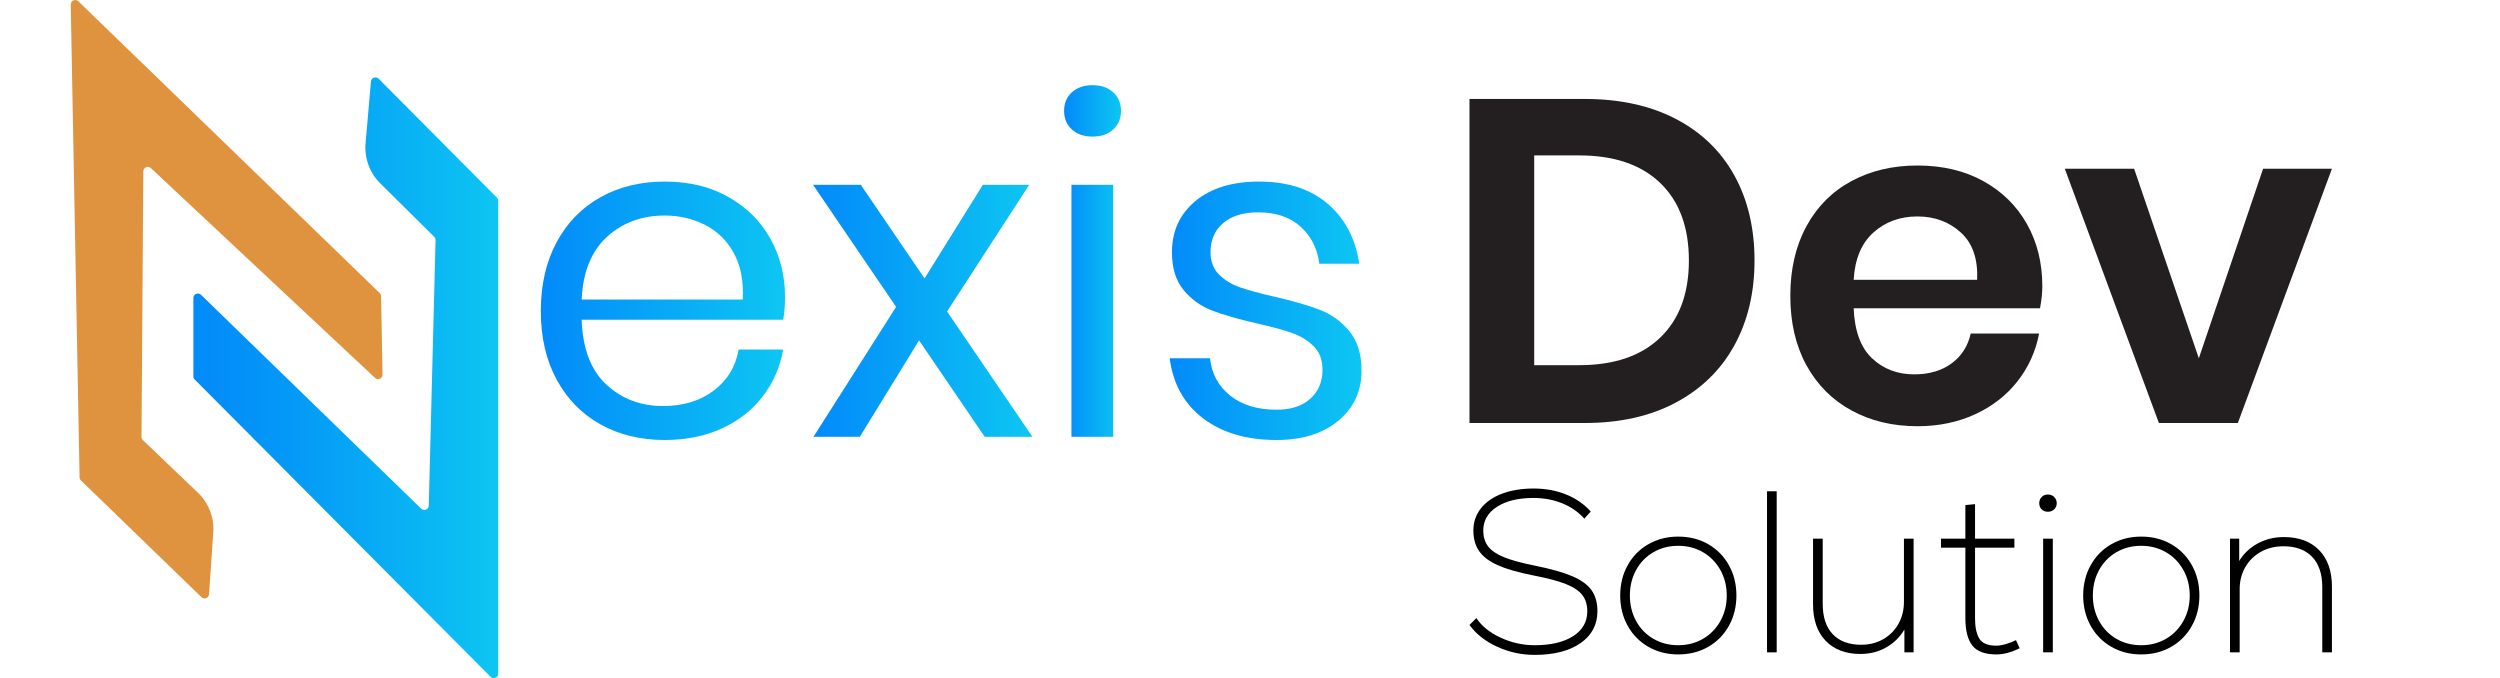
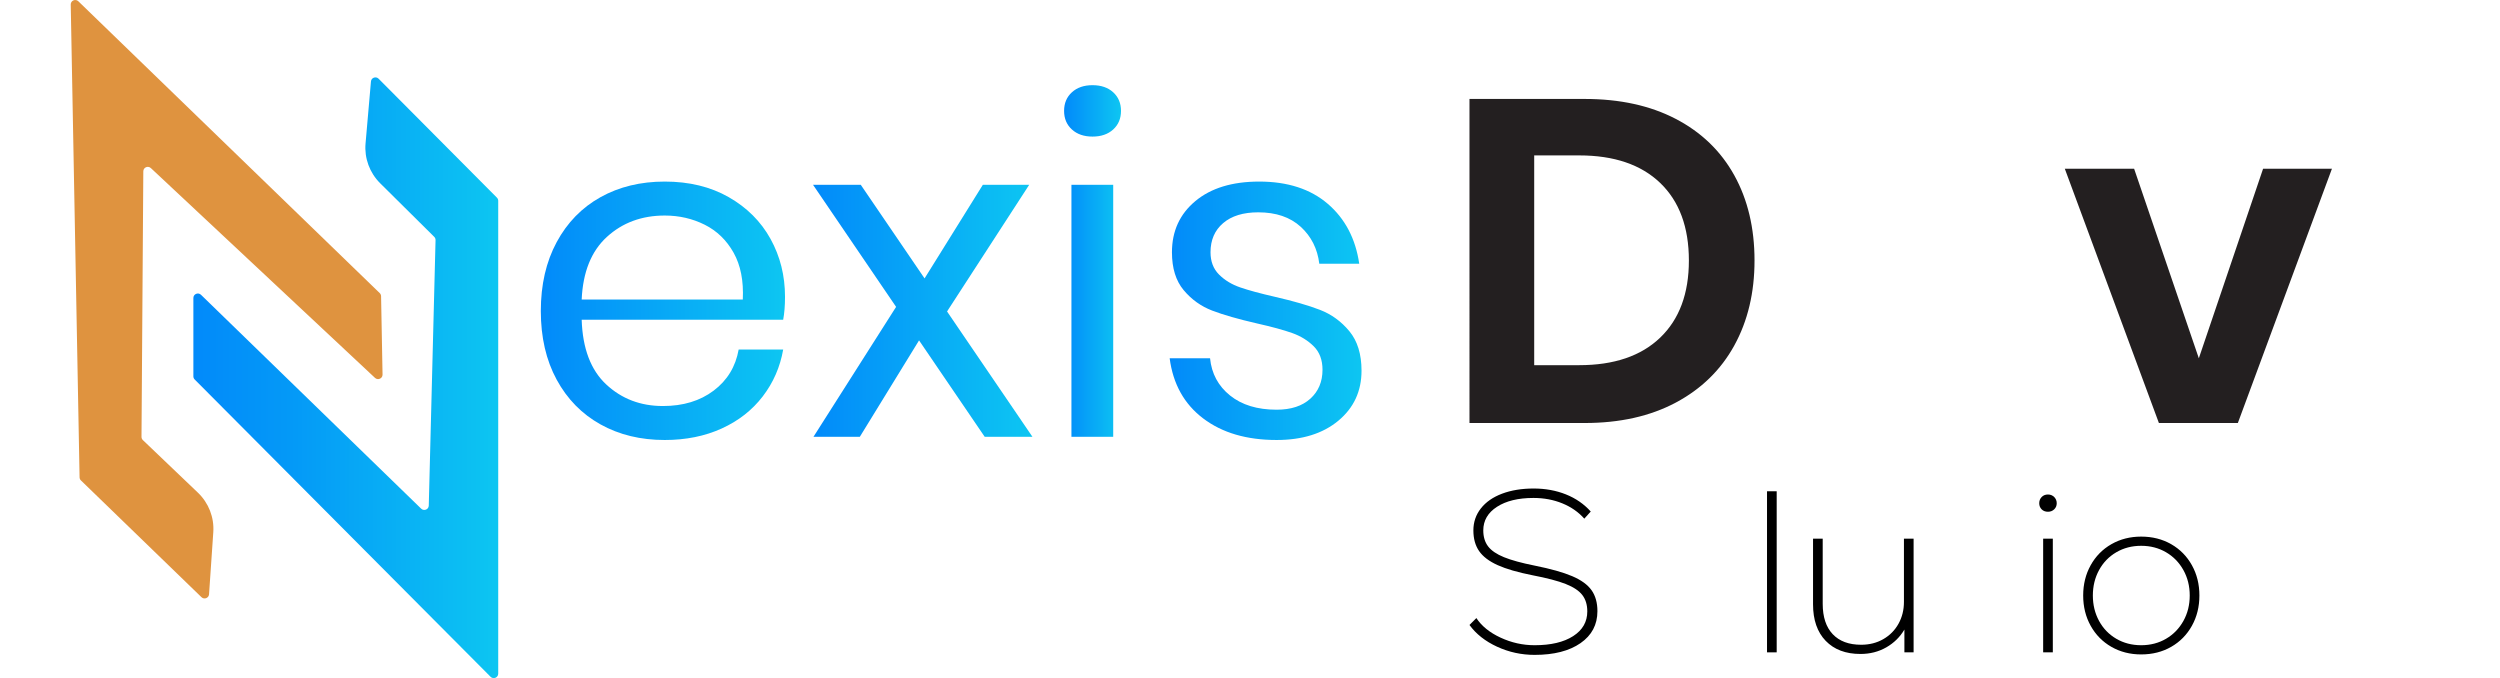
<svg xmlns="http://www.w3.org/2000/svg" xmlns:xlink="http://www.w3.org/1999/xlink" id="Layer_1" data-name="Layer 1" viewBox="0 0 1298.036 352.08">
  <defs>
    <style>
      .cls-1 {
        fill: url(#linear-gradient-2);
      }

      .cls-2 {
        fill: #df933f;
      }

      .cls-3 {
        fill: url(#linear-gradient-4);
      }

      .cls-4 {
        fill: url(#linear-gradient-3);
      }

      .cls-5 {
        fill: url(#linear-gradient-5);
      }

      .cls-6 {
        fill: #231f20;
      }

      .cls-7 {
        fill: url(#linear-gradient);
      }
    </style>
    <linearGradient id="linear-gradient" x1="100.402" y1="196.13" x2="258.683" y2="196.13" gradientUnits="userSpaceOnUse">
      <stop offset="0" stop-color="#028afa" />
      <stop offset=".319" stop-color="#0499f7" />
      <stop offset=".935" stop-color="#0cc1f2" />
      <stop offset="1" stop-color="#0dc6f2" />
    </linearGradient>
    <linearGradient id="linear-gradient-2" x1="280.806" y1="161.363" x2="407.595" y2="161.363" gradientUnits="userSpaceOnUse">
      <stop offset="0" stop-color="#028afa" />
      <stop offset="1" stop-color="#0dc6f2" />
    </linearGradient>
    <linearGradient id="linear-gradient-3" x1="422.131" y1="161.363" x2="536.051" y2="161.363" xlink:href="#linear-gradient-2" />
    <linearGradient id="linear-gradient-4" x1="552.492" y1="135.504" x2="582.044" y2="135.504" xlink:href="#linear-gradient-2" />
    <linearGradient id="linear-gradient-5" x1="607.307" x2="706.926" xlink:href="#linear-gradient-2" />
  </defs>
  <g>
    <path d="M777.311,335.784c-6.133-2.826-10.913-6.59-14.338-11.291l3.584-3.584c2.707,4.142,6.889,7.527,12.546,10.156,5.655,2.628,11.547,3.942,17.683,3.942,8.441,0,15.114-1.572,20.013-4.719,4.899-3.146,7.347-7.426,7.347-12.845,0-3.424-.857-6.251-2.568-8.482-1.715-2.229-4.582-4.141-8.603-5.736-4.023-1.593-9.779-3.107-17.265-4.54-7.647-1.512-13.68-3.265-18.102-5.258-4.42-1.99-7.627-4.42-9.617-7.287-1.993-2.868-2.988-6.453-2.988-10.753s1.294-8.104,3.885-11.41c2.587-3.305,6.251-5.855,10.991-7.647s10.216-2.688,16.429-2.688c6.054,0,11.629,1.015,16.727,3.047,5.096,2.031,9.399,5,12.905,8.901l-3.347,3.704c-3.028-3.424-6.831-6.074-11.41-7.946-4.58-1.871-9.579-2.808-14.995-2.808-7.885,0-14.199,1.534-18.936,4.6-4.741,3.068-7.11,7.15-7.11,12.247,0,3.345.836,6.114,2.509,8.304,1.673,2.191,4.42,4.062,8.244,5.615,3.824,1.554,9.12,3.008,15.891,4.361,8.364,1.673,14.875,3.506,19.535,5.496,4.66,1.992,8.005,4.421,10.037,7.288,2.031,2.867,3.047,6.492,3.047,10.873,0,7.01-2.927,12.545-8.783,16.607-5.854,4.062-13.8,6.094-23.835,6.094-6.851,0-13.342-1.413-19.476-4.242Z" />
-     <path d="M855.869,335.844c-4.582-2.629-8.166-6.273-10.753-10.933-2.589-4.66-3.883-9.896-3.883-15.712s1.294-11.051,3.883-15.712c2.587-4.66,6.171-8.304,10.753-10.932,4.58-2.629,9.739-3.943,15.473-3.943,5.812,0,11.011,1.315,15.591,3.943,4.58,2.628,8.164,6.272,10.753,10.932,2.589,4.66,3.885,9.898,3.885,15.712s-1.296,11.052-3.885,15.712c-2.589,4.66-6.173,8.304-10.753,10.933-4.58,2.628-9.779,3.942-15.591,3.942-5.735,0-10.894-1.315-15.473-3.942ZM884.246,331.662c3.824-2.229,6.829-5.317,9.021-9.26,2.19-3.942,3.286-8.343,3.286-13.203,0-4.857-1.096-9.259-3.286-13.203-2.192-3.942-5.197-7.028-9.021-9.259-3.824-2.229-8.124-3.346-12.903-3.346s-9.082,1.117-12.903,3.346c-3.824,2.231-6.812,5.317-8.962,9.259-2.15,3.943-3.225,8.345-3.225,13.203,0,4.86,1.075,9.26,3.225,13.203,2.15,3.943,5.138,7.031,8.962,9.26,3.822,2.231,8.124,3.345,12.903,3.345s9.08-1.114,12.903-3.345Z" />
    <path d="M917.461,255.075h5.019v83.636h-5.019v-83.636Z" />
    <path d="M993.569,279.688v59.023h-4.779v-11.828c-2.312,3.904-5.457,6.989-9.439,9.259-3.985,2.27-8.445,3.406-13.382,3.406-7.647,0-13.661-2.271-18.042-6.811-4.382-4.54-6.572-10.873-6.572-18.997v-34.053h5.019v33.813c0,6.851,1.732,12.108,5.197,15.772,3.467,3.664,8.383,5.496,14.757,5.496,4.301,0,8.143-.974,11.53-2.928,3.383-1.951,6.012-4.619,7.885-8.005,1.871-3.385,2.808-7.149,2.808-11.291v-32.858h5.019Z" />
-     <path d="M1048.647,336.561c-4.301,2.15-8.324,3.225-12.068,3.225-5.974,0-10.155-1.553-12.544-4.66s-3.584-7.805-3.584-14.099v-36.68h-12.666v-4.66h12.666v-17.444l5.019-.478v17.922h20.431v4.66h-20.431v36.68c0,4.701.756,8.245,2.27,10.634,1.512,2.39,4.46,3.584,8.84,3.584,1.354,0,2.988-.278,4.899-.837,1.913-.557,3.664-1.234,5.258-2.031l1.911,4.182Z" />
    <path d="M1060.057,264.455c-.836-.837-1.256-1.891-1.256-3.167,0-1.274.42-2.349,1.256-3.226.836-.875,1.93-1.313,3.286-1.313,1.273,0,2.348.439,3.225,1.313.876.878,1.315,1.953,1.315,3.226,0,1.276-.439,2.33-1.315,3.167-.878.836-1.953,1.255-3.225,1.255-1.356,0-2.45-.419-3.286-1.255ZM1060.834,279.688h5.019v59.023h-5.019v-59.023Z" />
    <path d="M1096.256,335.844c-4.582-2.629-8.166-6.273-10.753-10.933-2.589-4.66-3.883-9.896-3.883-15.712s1.294-11.051,3.883-15.712c2.587-4.66,6.171-8.304,10.753-10.932,4.58-2.629,9.739-3.943,15.473-3.943,5.812,0,11.011,1.315,15.591,3.943,4.58,2.628,8.164,6.272,10.753,10.932,2.589,4.66,3.885,9.898,3.885,15.712s-1.296,11.052-3.885,15.712c-2.589,4.66-6.173,8.304-10.753,10.933-4.58,2.628-9.779,3.942-15.591,3.942-5.735,0-10.894-1.315-15.473-3.942ZM1124.633,331.662c3.824-2.229,6.829-5.317,9.021-9.26,2.19-3.942,3.286-8.343,3.286-13.203,0-4.857-1.096-9.259-3.286-13.203-2.192-3.942-5.197-7.028-9.021-9.259-3.824-2.229-8.124-3.346-12.903-3.346s-9.082,1.117-12.903,3.346c-3.824,2.231-6.812,5.317-8.962,9.259-2.15,3.943-3.225,8.345-3.225,13.203,0,4.86,1.075,9.26,3.225,13.203,2.15,3.943,5.138,7.031,8.962,9.26,3.822,2.231,8.124,3.345,12.903,3.345s9.08-1.114,12.903-3.345Z" />
-     <path d="M1204.149,285.662c4.42,4.541,6.631,10.873,6.631,18.998v34.052h-5.019v-33.813c0-6.85-1.753-12.107-5.258-15.771-3.506-3.663-8.483-5.496-14.934-5.496-4.382,0-8.305.976-11.769,2.927-3.465,1.953-6.152,4.621-8.065,8.005-1.911,3.386-2.866,7.15-2.866,11.291v32.857h-5.019v-59.023h4.779v11.59c2.308-3.824,5.495-6.85,9.558-9.081,4.061-2.229,8.603-3.345,13.62-3.345,7.807,0,13.92,2.27,18.342,6.81Z" />
  </g>
  <path class="cls-7" d="M196.574,40.869l61.44,61.76c.429.431.669,1.012.669,1.617v245.527c0,2.059-2.518,3.083-3.976,1.617L101.072,197.023c-.429-.431-.669-1.012-.669-1.617v-40.708c0-2.04,2.478-3.072,3.948-1.645l114.323,111.053c1.45,1.408,3.896.425,3.948-1.586l3.521-137.857c.016-.631-.23-1.24-.68-1.686l-28.059-27.815c-5.49-5.442-8.273-13.011-7.605-20.679l2.807-32.195c.171-1.957,2.576-2.817,3.968-1.419Z" />
  <path class="cls-2" d="M104.597,310.06l-62.584-60.621c-.437-.423-.688-.999-.699-1.604L36.726,2.35c-.038-2.058,2.459-3.128,3.945-1.69l156.493,151.519c.437.423.688.999.699,1.605l.761,40.701c.038,2.04-2.421,3.117-3.917,1.717l-116.379-108.934c-1.476-1.381-3.904-.354-3.917,1.659l-.944,137.898c-.004.631.253,1.236.711,1.674l28.576,27.298c5.589,5.339,8.513,12.853,7.988,20.529l-2.205,32.245c-.134,1.96-2.523,2.864-3.941,1.491Z" />
  <g>
    <path class="cls-1" d="M406.641,166.009h-104.624c.477,14.937,4.726,26.138,12.75,33.604,8.021,7.47,17.832,11.201,29.433,11.201,10.486,0,19.263-2.659,26.334-7.984,7.069-5.322,11.4-12.431,12.989-21.33h23.117c-1.59,9.056-5.124,17.16-10.605,24.309-5.482,7.15-12.595,12.713-21.33,16.683-8.741,3.974-18.591,5.958-29.554,5.958-12.553,0-23.675-2.7-33.364-8.103-9.694-5.4-17.279-13.145-22.761-23.237-5.481-10.088-8.222-21.962-8.222-35.629s2.741-25.579,8.222-35.749c5.482-10.166,13.066-17.953,22.761-23.356,9.689-5.399,20.811-8.103,33.364-8.103,12.71,0,23.792,2.704,33.247,8.103,9.452,5.403,16.683,12.631,21.688,21.687,5.004,9.056,7.507,19.066,7.507,30.029,0,4.611-.322,8.58-.954,11.916ZM380.901,131.214c-3.657-6.513-8.66-11.358-15.014-14.538-6.356-3.176-13.267-4.766-20.734-4.766-11.915,0-21.926,3.694-30.029,11.082-8.103,7.388-12.474,18.233-13.107,32.532h83.652c.475-9.689-1.115-17.792-4.768-24.309Z" />
    <path class="cls-4" d="M511.265,226.782l-34.08-50.048-30.745,50.048h-24.07l42.898-67.446-43.137-63.394h24.786l33.128,48.618,30.266-48.618h24.071l-42.66,65.778,44.329,65.062h-24.786Z" />
    <path class="cls-3" d="M556.544,47.92c2.699-2.462,6.274-3.694,10.724-3.694,4.446,0,8.021,1.233,10.725,3.694,2.699,2.465,4.051,5.682,4.051,9.653,0,3.973-1.352,7.19-4.051,9.652-2.704,2.465-6.279,3.694-10.725,3.694-4.45,0-8.024-1.229-10.724-3.694-2.704-2.462-4.051-5.679-4.051-9.652,0-3.97,1.347-7.188,4.051-9.653ZM577.993,95.943v130.84h-21.688V95.943h21.688Z" />
    <path class="cls-5" d="M689.409,105.833c8.975,7.708,14.419,18.075,16.325,31.102h-20.734c-.952-7.783-4.17-14.18-9.651-19.186-5.482-5.005-12.832-7.507-22.046-7.507-7.787,0-13.863,1.869-18.231,5.601-4.373,3.734-6.555,8.781-6.555,15.133,0,4.767,1.468,8.621,4.41,11.559,2.939,2.942,6.592,5.165,10.963,6.673,4.368,1.512,10.367,3.139,17.993,4.886,9.689,2.227,17.518,4.491,23.476,6.793,5.957,2.304,11.041,5.999,15.252,11.082,4.209,5.087,6.316,11.916,6.316,20.496,0,10.647-4.013,19.304-12.036,25.977-8.024,6.673-18.708,10.01-32.054,10.01-15.573,0-28.284-3.732-38.132-11.201-9.854-7.466-15.652-17.874-17.397-31.22h20.972c.793,7.947,4.249,14.381,10.367,19.304,6.115,4.927,14.181,7.388,24.19,7.388,7.465,0,13.306-1.906,17.516-5.72,4.209-3.813,6.316-8.818,6.316-15.014,0-5.082-1.511-9.134-4.528-12.154-3.019-3.016-6.754-5.321-11.2-6.911-4.45-1.586-10.568-3.254-18.351-5.005-9.693-2.223-17.438-4.446-23.236-6.673-5.802-2.223-10.725-5.758-14.777-10.606-4.051-4.845-6.076-11.399-6.076-19.662,0-10.963,4.051-19.818,12.154-26.573,8.103-6.752,19.145-10.129,33.126-10.129,14.777,0,26.652,3.854,35.63,11.559Z" />
  </g>
  <g>
    <path class="cls-6" d="M900.488,179.355c-6.994,12.713-17.123,22.604-30.387,29.672-13.267,7.072-29.038,10.606-47.307,10.606h-59.82V51.376h59.82c18.269,0,34.04,3.456,47.307,10.367,13.264,6.911,23.393,16.683,30.387,29.313,6.988,12.631,10.486,27.371,10.486,44.21,0,16.682-3.498,31.38-10.486,44.089ZM861.998,175.304c9.927-9.533,14.896-22.879,14.896-40.038,0-17.316-4.969-30.744-14.896-40.277-9.932-9.533-23.953-14.299-42.064-14.299h-23.355v108.914h23.355c18.112,0,32.132-4.767,42.064-14.3Z" />
-     <path class="cls-6" d="M1059.208,160.052h-96.758c.477,11.76,3.653,20.417,9.532,25.977,5.877,5.563,13.187,8.341,21.926,8.341,7.783,0,14.26-1.906,19.424-5.719,5.161-3.814,8.461-8.975,9.89-15.491h35.511c-1.751,9.217-5.482,17.48-11.202,24.786-5.72,7.31-13.07,13.03-22.045,17.159-8.978,4.134-18.947,6.197-29.91,6.197-12.869,0-24.309-2.741-34.318-8.223-10.011-5.481-17.796-13.305-23.357-23.475-5.563-10.166-8.341-22.164-8.341-35.987s2.778-25.858,8.341-36.106c5.561-10.248,13.346-18.072,23.357-23.475,10.009-5.399,21.449-8.103,34.318-8.103,13.026,0,24.429,2.704,34.199,8.103,9.771,5.403,17.317,12.832,22.642,22.283,5.322,9.455,7.984,20.221,7.984,32.293,0,3.336-.4,7.15-1.193,11.44ZM1018.098,120.728c-6.118-5.559-13.626-8.341-22.522-8.341-9.055,0-16.683,2.782-22.878,8.341-6.197,5.564-9.616,13.745-10.248,24.547h64.109c.477-10.802-2.346-18.984-8.461-24.547Z" />
    <path class="cls-6" d="M1141.665,186.029l33.366-98.428h35.749l-48.857,132.031h-40.992l-48.857-132.031h35.988l33.603,98.428Z" />
  </g>
</svg>